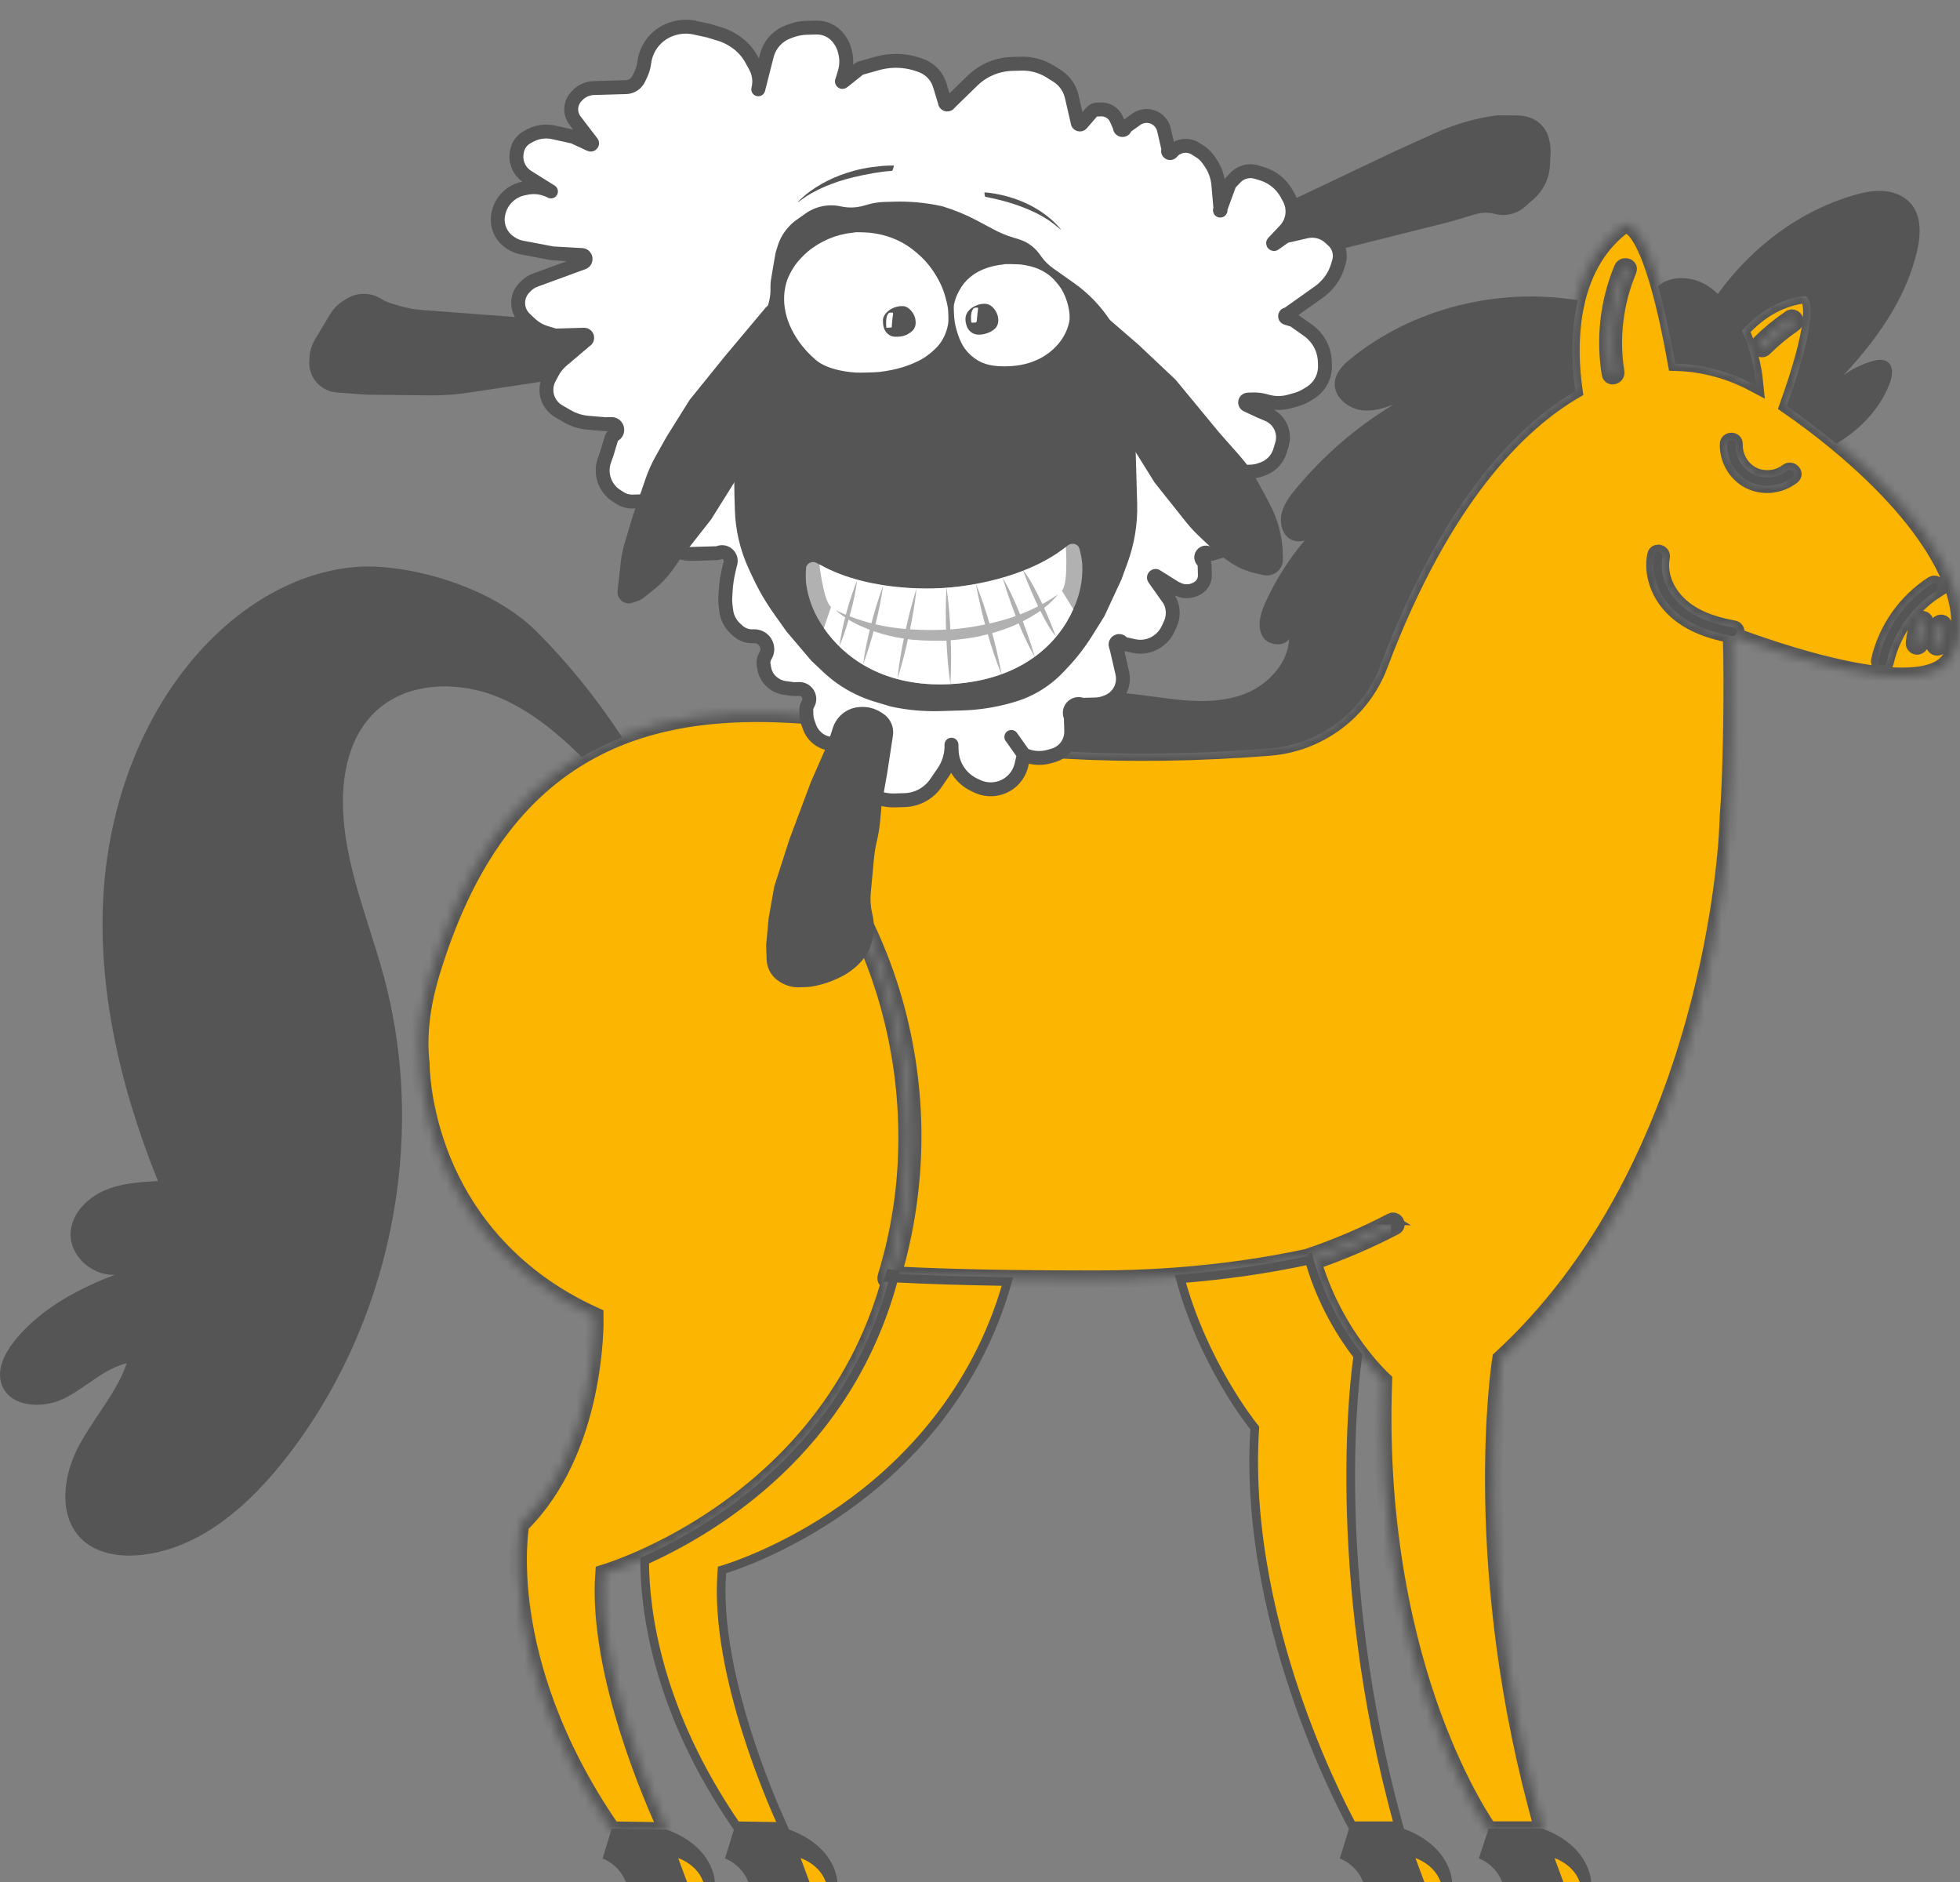
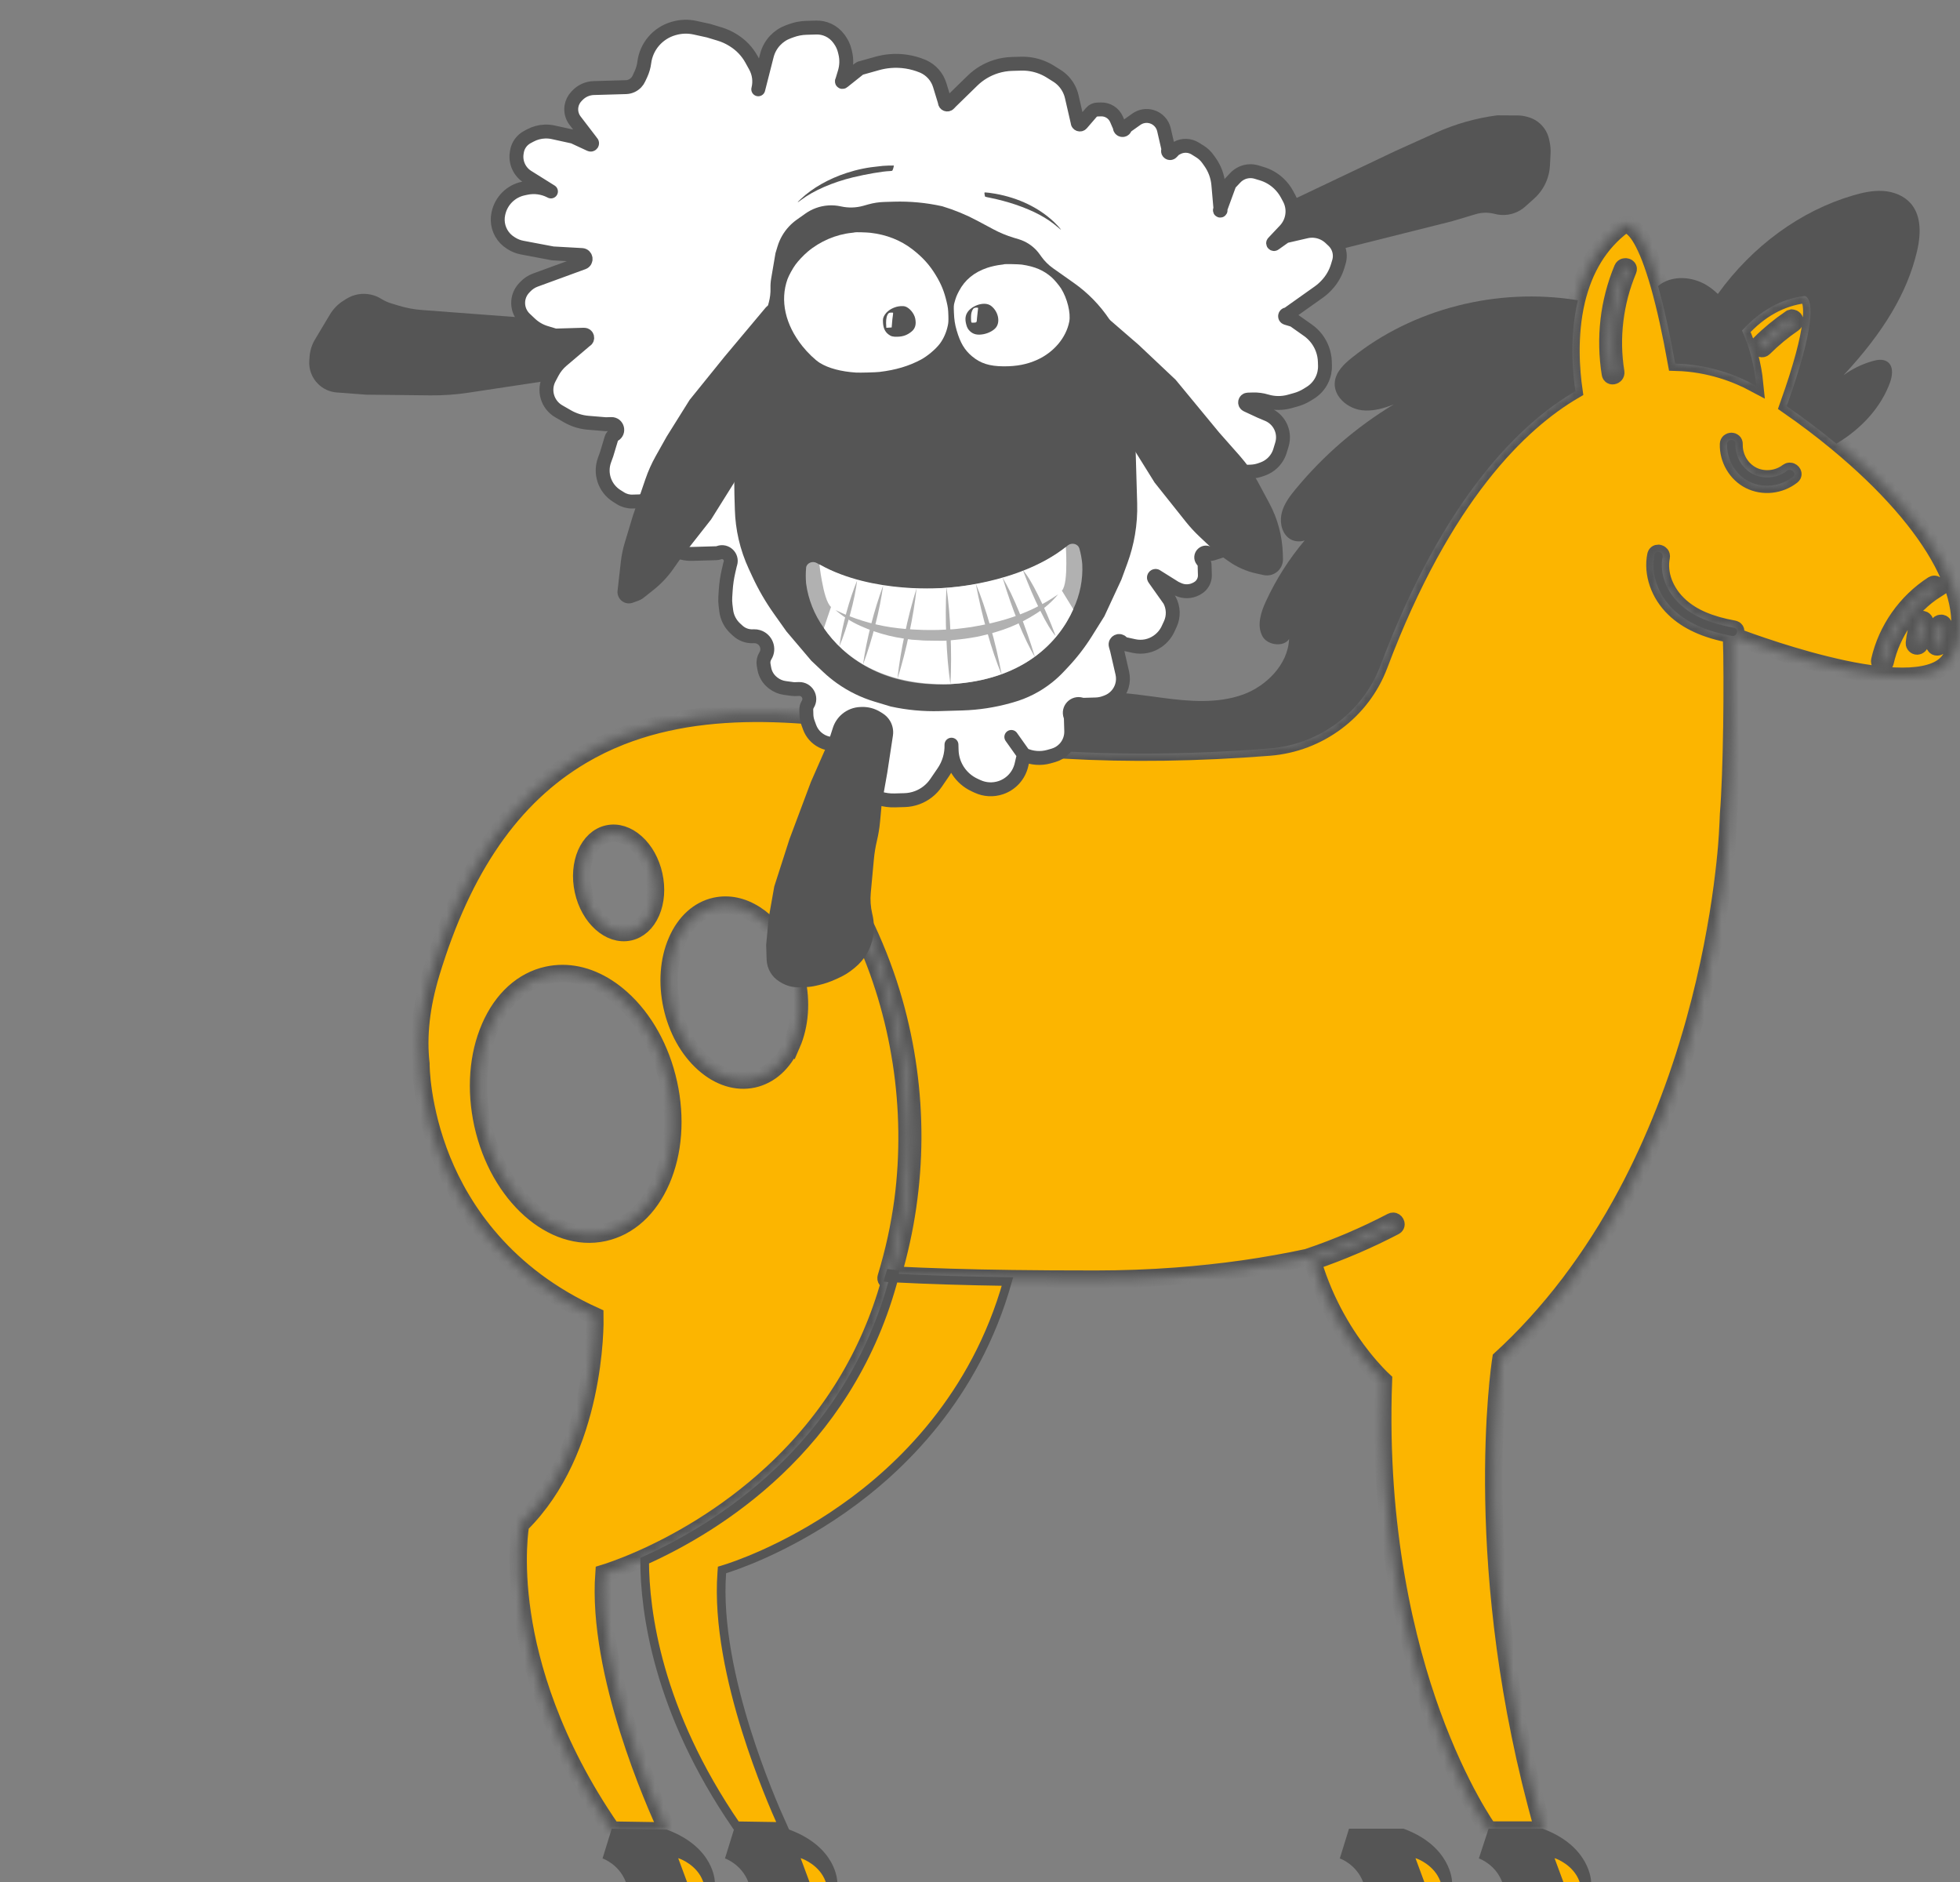
<svg xmlns="http://www.w3.org/2000/svg" width="226" height="217" viewBox="0 0 226 217" fill="none">
  <rect x="0" y="0" width="226" height="217" fill="#808080" stroke="none" />
  <path d="M161.861 210.825L161.84 210.815H155.549L154.51 214.171L154.486 214.246L154.56 214.272C154.578 214.279 156.396 214.939 157.168 216.948L157.188 217H164.42L163.489 214.488C163.972 214.699 165.378 215.429 165.929 216.947L165.949 217H167.432V216.919C167.432 216.878 167.326 212.846 161.862 210.825H161.861Z" fill="#555555" />
  <path d="M91 210.919L84.657 210.813L83.619 214.171L83.596 214.246L83.669 214.272C83.688 214.279 85.505 214.939 86.277 216.948L86.298 217H93.529L92.598 214.488C93.081 214.699 94.487 215.429 95.04 216.947L95.059 217H96.542V216.92C96.542 216.881 96.478 212.944 91.003 210.919H91Z" fill="#555555" />
  <path d="M76.88 210.92L70.607 210.815H70.537L69.499 214.171L69.476 214.246L69.549 214.272C69.567 214.279 71.385 214.939 72.157 216.948L72.178 217H79.409L78.478 214.488C78.961 214.699 80.367 215.429 80.92 216.947L80.939 217H82.422V216.92C82.422 216.881 82.358 212.945 76.883 210.92H76.88Z" fill="#555555" />
  <path d="M183.466 216.919C183.466 216.878 183.36 212.845 177.885 210.82L171.645 210.815L170.521 214.245L170.597 214.271C170.615 214.277 172.433 214.937 173.204 216.947L173.225 216.999H180.456L179.525 214.487C180.008 214.698 181.414 215.428 181.966 216.946L181.985 216.999H183.468V216.917L183.466 216.919Z" fill="#555555" />
  <path d="M163.375 214.268L163.213 214.213L164.246 217H166.12L166.079 216.891C165.385 214.981 163.394 214.275 163.375 214.268Z" fill="#FCB500" />
  <path d="M92.483 214.268L92.321 214.213L93.355 217H95.228L95.188 216.891C94.493 214.981 92.501 214.276 92.482 214.268H92.483Z" fill="#FCB500" />
  <path d="M78.363 214.268L78.201 214.213L79.234 217H81.108L81.068 216.891C80.372 214.981 78.381 214.276 78.362 214.268H78.363Z" fill="#FCB500" />
  <path d="M182.116 216.891C181.421 214.981 179.429 214.276 179.41 214.268L179.248 214.213L180.281 217H182.155L182.115 216.891H182.116Z" fill="#FCB500" />
  <mask id="path-9-inside-1_805_17712" fill="white">
    <path d="M211.802 50.991C210.025 49.524 208.143 48.102 206.207 46.761C209.506 37.519 209.085 34.95 208.54 34.241C208.314 33.946 208.068 33.964 208.051 33.966C205.329 34.3 202.859 35.667 200.708 38.032L200.673 38.07L200.695 38.12C201.555 40.018 202.1 42.059 202.315 44.19C200.328 43.125 197.191 41.872 193.292 41.762C192.675 38.319 192.022 35.367 191.351 32.99C189.861 27.707 188.579 26.251 187.766 25.96C187.375 25.82 187.142 25.975 187.131 25.984C184.461 27.998 182.657 30.918 181.769 34.663C180.802 38.743 181.167 42.878 181.479 45.014C175.297 48.636 166.399 57.068 159.019 76.671C157.025 81.968 152.063 85.678 146.377 86.125C138.078 86.776 130.154 86.89 122.824 86.463C117.52 86.155 112.586 85.559 108.156 84.695C95.635 82.252 82.542 80.585 71.587 84.895C70.011 85.515 68.487 86.259 67.058 87.106C59.041 91.856 53.362 100.063 49.696 112.193C48.559 115.952 48.17 119.465 48.537 122.635V122.703C48.537 122.753 48.529 127.752 50.995 133.798C53.269 139.37 58.168 146.995 68.596 151.709C68.616 152.676 68.746 167.152 60.046 175.733L60.028 175.751L60.022 175.775C60.016 175.814 59.295 179.779 60.231 186.067C61.093 191.866 63.582 200.89 70.536 210.943L70.559 210.976L76.849 211.076H76.976L76.923 210.961C75.558 208.035 68.799 192.878 69.641 181.367C69.952 181.272 71.581 180.761 73.941 179.717C77.824 177.997 83.607 174.876 89.114 169.766C95.705 163.65 100.243 156.243 102.602 147.752L102.632 147.643L102.52 147.65H102.499C102.389 147.65 102.279 147.601 102.217 147.522C102.161 147.449 102.147 147.359 102.176 147.259C103.08 144.3 103.735 141.294 104.124 138.327C105.497 127.83 103.803 116.823 99.35 107.334C99.254 107.131 99.373 106.94 99.533 106.865C99.654 106.808 99.816 106.812 99.902 106.995C101.2 109.764 102.27 112.613 103.08 115.467C106.011 125.779 105.967 136.644 102.953 146.888L102.925 146.986L103.027 146.991C107.196 147.202 111.671 147.338 116.705 147.405C119.566 147.443 122.631 147.461 126.347 147.461C129.422 147.461 132.524 147.347 135.569 147.121C140.836 146.731 145.96 146.004 150.817 144.952L150.849 144.933C154.147 143.822 157.387 142.44 160.477 140.825C160.586 140.768 160.698 140.772 160.797 140.833C160.904 140.902 160.974 141.028 160.969 141.148C160.966 141.216 160.937 141.313 160.811 141.378C157.832 142.935 154.677 144.289 151.436 145.405L151.363 145.431L151.385 145.504C152.85 150.444 155.303 154.189 157.106 156.46C158.358 158.038 159.344 158.971 159.52 159.134C158.885 176.439 162.208 189.597 165.11 197.59C168.256 206.26 171.6 210.894 171.634 210.939L171.658 210.972H177.96L177.931 210.87C169.43 180.925 172.917 157.593 173.063 156.659C178.695 151.497 183.574 145.09 187.564 137.614C190.76 131.626 193.397 124.945 195.401 117.753C198.814 105.51 199.213 95.906 199.217 95.811V95.776C199.258 95.131 199.289 94.493 199.309 93.881C199.701 89.25 199.829 78.477 199.656 73.214L199.866 73.293C203.499 74.669 221.789 81.254 224.937 75.894C228.367 70.057 223.333 60.514 211.798 50.989L211.802 50.991ZM221.318 71.66C221.379 71.504 221.493 71.418 221.635 71.418L221.722 71.429C221.8 71.447 221.876 71.51 221.921 71.596C221.961 71.672 221.971 71.752 221.946 71.817C221.797 72.205 221.675 72.6 221.58 72.993C221.533 73.19 221.493 73.386 221.46 73.574C221.42 73.805 221.406 73.92 221.384 74.145C221.365 74.343 221.242 74.467 221.056 74.476C220.987 74.48 220.886 74.439 220.82 74.367C220.76 74.305 220.73 74.23 220.737 74.16C220.823 73.279 221.019 72.438 221.317 71.66H221.318ZM223.066 74.171L223.504 72.082C223.522 71.994 223.58 71.941 223.627 71.911C223.685 71.874 223.756 71.854 223.827 71.854L223.904 71.864C224.084 71.904 224.159 72.103 224.125 72.265L223.687 74.353C223.668 74.441 223.611 74.494 223.566 74.524C223.487 74.574 223.382 74.594 223.287 74.573C223.109 74.533 223.034 74.334 223.066 74.172V74.171ZM223.195 67.971C220.265 69.862 218.141 72.908 217.365 76.328C217.317 76.537 217.142 76.576 217.007 76.545C216.84 76.508 216.696 76.359 216.744 76.149C217.552 72.588 219.786 69.404 222.874 67.409C222.933 67.372 222.988 67.356 223.039 67.356C223.145 67.356 223.232 67.425 223.282 67.504C223.375 67.648 223.375 67.855 223.194 67.971H223.195ZM187.722 31.128C186.157 34.879 185.667 38.953 186.306 42.909C186.342 43.135 186.172 43.288 185.994 43.316C185.867 43.337 185.718 43.29 185.686 43.096C185.02 38.97 185.506 34.778 187.092 30.975C187.187 30.746 187.435 30.728 187.581 30.789C187.638 30.812 187.814 30.907 187.722 31.128ZM206.734 54.62C206.746 54.704 206.708 54.782 206.627 54.846C205.213 55.946 203.293 56.148 201.736 55.361C200.229 54.597 199.253 52.923 199.306 51.193C199.313 50.978 199.482 50.882 199.642 50.882H199.654C199.807 50.888 199.959 50.983 199.952 51.189C199.906 52.669 200.703 54.072 201.981 54.762C203.272 55.458 204.989 55.312 206.155 54.405C206.295 54.296 206.434 54.328 206.505 54.357C206.627 54.406 206.719 54.513 206.734 54.621V54.62ZM202.924 39.637C204.001 38.566 205.193 37.584 206.469 36.715L206.615 36.673L206.687 36.681C206.779 36.701 206.864 36.761 206.906 36.835C207.006 37.005 206.922 37.188 206.786 37.28C205.578 38.101 204.433 39.049 203.382 40.094C203.276 40.2 203.167 40.199 203.093 40.178C202.973 40.146 202.871 40.044 202.84 39.923C202.82 39.851 202.82 39.742 202.925 39.637H202.924ZM91.296 120.367C90.352 122.541 88.777 123.97 86.862 124.391C84.945 124.813 82.918 124.175 81.149 122.598C79.372 121.014 78.07 118.673 77.483 116.007C76.897 113.342 77.095 110.671 78.044 108.489C78.988 106.315 80.562 104.887 82.477 104.465C82.862 104.381 83.251 104.338 83.644 104.338C85.199 104.338 86.777 104.998 88.191 106.258C89.967 107.842 91.27 110.183 91.856 112.849C92.444 115.514 92.245 118.185 91.297 120.368L91.296 120.367ZM75.082 105.161C74.547 106.393 73.656 107.202 72.574 107.44C70.326 107.933 67.945 105.798 67.257 102.678C66.571 99.559 67.839 96.619 70.084 96.125C71.165 95.887 72.315 96.248 73.316 97.141C74.325 98.04 75.065 99.372 75.399 100.887C75.733 102.402 75.62 103.92 75.082 105.161ZM76.26 136.092C74.852 139.333 72.504 141.465 69.647 142.092C63.74 143.387 57.468 137.791 55.668 129.609C54.794 125.64 55.091 121.665 56.502 118.416C57.909 115.174 60.258 113.043 63.114 112.415C63.689 112.288 64.272 112.226 64.856 112.226C67.174 112.226 69.528 113.21 71.636 115.089C74.281 117.446 76.221 120.931 77.094 124.899C77.968 128.867 77.671 132.843 76.26 136.092ZM199.658 73.2L199.657 73.134L199.594 73.123C196.708 72.584 194.57 71.612 193.059 70.151C191.323 68.475 190.507 66.121 190.931 64.01C190.964 63.842 191.083 63.785 191.199 63.785L191.268 63.791C191.442 63.826 191.595 63.975 191.552 64.193C191.16 66.149 191.99 68.328 193.718 69.882C195.17 71.187 197.139 72.028 199.916 72.53C200.105 72.564 200.137 72.698 200.14 72.775C200.145 72.921 200.049 73.099 199.878 73.143L199.66 73.2H199.658Z" />
  </mask>
  <path d="M211.802 50.991C210.025 49.524 208.143 48.102 206.207 46.761C209.506 37.519 209.085 34.95 208.54 34.241C208.314 33.946 208.068 33.964 208.051 33.966C205.329 34.3 202.859 35.667 200.708 38.032L200.673 38.07L200.695 38.12C201.555 40.018 202.1 42.059 202.315 44.19C200.328 43.125 197.191 41.872 193.292 41.762C192.675 38.319 192.022 35.367 191.351 32.99C189.861 27.707 188.579 26.251 187.766 25.96C187.375 25.82 187.142 25.975 187.131 25.984C184.461 27.998 182.657 30.918 181.769 34.663C180.802 38.743 181.167 42.878 181.479 45.014C175.297 48.636 166.399 57.068 159.019 76.671C157.025 81.968 152.063 85.678 146.377 86.125C138.078 86.776 130.154 86.89 122.824 86.463C117.52 86.155 112.586 85.559 108.156 84.695C95.635 82.252 82.542 80.585 71.587 84.895C70.011 85.515 68.487 86.259 67.058 87.106C59.041 91.856 53.362 100.063 49.696 112.193C48.559 115.952 48.17 119.465 48.537 122.635V122.703C48.537 122.753 48.529 127.752 50.995 133.798C53.269 139.37 58.168 146.995 68.596 151.709C68.616 152.676 68.746 167.152 60.046 175.733L60.028 175.751L60.022 175.775C60.016 175.814 59.295 179.779 60.231 186.067C61.093 191.866 63.582 200.89 70.536 210.943L70.559 210.976L76.849 211.076H76.976L76.923 210.961C75.558 208.035 68.799 192.878 69.641 181.367C69.952 181.272 71.581 180.761 73.941 179.717C77.824 177.997 83.607 174.876 89.114 169.766C95.705 163.65 100.243 156.243 102.602 147.752L102.632 147.643L102.52 147.65H102.499C102.389 147.65 102.279 147.601 102.217 147.522C102.161 147.449 102.147 147.359 102.176 147.259C103.08 144.3 103.735 141.294 104.124 138.327C105.497 127.83 103.803 116.823 99.35 107.334C99.254 107.131 99.373 106.94 99.533 106.865C99.654 106.808 99.816 106.812 99.902 106.995C101.2 109.764 102.27 112.613 103.08 115.467C106.011 125.779 105.967 136.644 102.953 146.888L102.925 146.986L103.027 146.991C107.196 147.202 111.671 147.338 116.705 147.405C119.566 147.443 122.631 147.461 126.347 147.461C129.422 147.461 132.524 147.347 135.569 147.121C140.836 146.731 145.96 146.004 150.817 144.952L150.849 144.933C154.147 143.822 157.387 142.44 160.477 140.825C160.586 140.768 160.698 140.772 160.797 140.833C160.904 140.902 160.974 141.028 160.969 141.148C160.966 141.216 160.937 141.313 160.811 141.378C157.832 142.935 154.677 144.289 151.436 145.405L151.363 145.431L151.385 145.504C152.85 150.444 155.303 154.189 157.106 156.46C158.358 158.038 159.344 158.971 159.52 159.134C158.885 176.439 162.208 189.597 165.11 197.59C168.256 206.26 171.6 210.894 171.634 210.939L171.658 210.972H177.96L177.931 210.87C169.43 180.925 172.917 157.593 173.063 156.659C178.695 151.497 183.574 145.09 187.564 137.614C190.76 131.626 193.397 124.945 195.401 117.753C198.814 105.51 199.213 95.906 199.217 95.811V95.776C199.258 95.131 199.289 94.493 199.309 93.881C199.701 89.25 199.829 78.477 199.656 73.214L199.866 73.293C203.499 74.669 221.789 81.254 224.937 75.894C228.367 70.057 223.333 60.514 211.798 50.989L211.802 50.991ZM221.318 71.66C221.379 71.504 221.493 71.418 221.635 71.418L221.722 71.429C221.8 71.447 221.876 71.51 221.921 71.596C221.961 71.672 221.971 71.752 221.946 71.817C221.797 72.205 221.675 72.6 221.58 72.993C221.533 73.19 221.493 73.386 221.46 73.574C221.42 73.805 221.406 73.92 221.384 74.145C221.365 74.343 221.242 74.467 221.056 74.476C220.987 74.48 220.886 74.439 220.82 74.367C220.76 74.305 220.73 74.23 220.737 74.16C220.823 73.279 221.019 72.438 221.317 71.66H221.318ZM223.066 74.171L223.504 72.082C223.522 71.994 223.58 71.941 223.627 71.911C223.685 71.874 223.756 71.854 223.827 71.854L223.904 71.864C224.084 71.904 224.159 72.103 224.125 72.265L223.687 74.353C223.668 74.441 223.611 74.494 223.566 74.524C223.487 74.574 223.382 74.594 223.287 74.573C223.109 74.533 223.034 74.334 223.066 74.172V74.171ZM223.195 67.971C220.265 69.862 218.141 72.908 217.365 76.328C217.317 76.537 217.142 76.576 217.007 76.545C216.84 76.508 216.696 76.359 216.744 76.149C217.552 72.588 219.786 69.404 222.874 67.409C222.933 67.372 222.988 67.356 223.039 67.356C223.145 67.356 223.232 67.425 223.282 67.504C223.375 67.648 223.375 67.855 223.194 67.971H223.195ZM187.722 31.128C186.157 34.879 185.667 38.953 186.306 42.909C186.342 43.135 186.172 43.288 185.994 43.316C185.867 43.337 185.718 43.29 185.686 43.096C185.02 38.97 185.506 34.778 187.092 30.975C187.187 30.746 187.435 30.728 187.581 30.789C187.638 30.812 187.814 30.907 187.722 31.128ZM206.734 54.62C206.746 54.704 206.708 54.782 206.627 54.846C205.213 55.946 203.293 56.148 201.736 55.361C200.229 54.597 199.253 52.923 199.306 51.193C199.313 50.978 199.482 50.882 199.642 50.882H199.654C199.807 50.888 199.959 50.983 199.952 51.189C199.906 52.669 200.703 54.072 201.981 54.762C203.272 55.458 204.989 55.312 206.155 54.405C206.295 54.296 206.434 54.328 206.505 54.357C206.627 54.406 206.719 54.513 206.734 54.621V54.62ZM202.924 39.637C204.001 38.566 205.193 37.584 206.469 36.715L206.615 36.673L206.687 36.681C206.779 36.701 206.864 36.761 206.906 36.835C207.006 37.005 206.922 37.188 206.786 37.28C205.578 38.101 204.433 39.049 203.382 40.094C203.276 40.2 203.167 40.199 203.093 40.178C202.973 40.146 202.871 40.044 202.84 39.923C202.82 39.851 202.82 39.742 202.925 39.637H202.924ZM91.296 120.367C90.352 122.541 88.777 123.97 86.862 124.391C84.945 124.813 82.918 124.175 81.149 122.598C79.372 121.014 78.07 118.673 77.483 116.007C76.897 113.342 77.095 110.671 78.044 108.489C78.988 106.315 80.562 104.887 82.477 104.465C82.862 104.381 83.251 104.338 83.644 104.338C85.199 104.338 86.777 104.998 88.191 106.258C89.967 107.842 91.27 110.183 91.856 112.849C92.444 115.514 92.245 118.185 91.297 120.368L91.296 120.367ZM75.082 105.161C74.547 106.393 73.656 107.202 72.574 107.44C70.326 107.933 67.945 105.798 67.257 102.678C66.571 99.559 67.839 96.619 70.084 96.125C71.165 95.887 72.315 96.248 73.316 97.141C74.325 98.04 75.065 99.372 75.399 100.887C75.733 102.402 75.62 103.92 75.082 105.161ZM76.26 136.092C74.852 139.333 72.504 141.465 69.647 142.092C63.74 143.387 57.468 137.791 55.668 129.609C54.794 125.64 55.091 121.665 56.502 118.416C57.909 115.174 60.258 113.043 63.114 112.415C63.689 112.288 64.272 112.226 64.856 112.226C67.174 112.226 69.528 113.21 71.636 115.089C74.281 117.446 76.221 120.931 77.094 124.899C77.968 128.867 77.671 132.843 76.26 136.092ZM199.658 73.2L199.657 73.134L199.594 73.123C196.708 72.584 194.57 71.612 193.059 70.151C191.323 68.475 190.507 66.121 190.931 64.01C190.964 63.842 191.083 63.785 191.199 63.785L191.268 63.791C191.442 63.826 191.595 63.975 191.552 64.193C191.16 66.149 191.99 68.328 193.718 69.882C195.17 71.187 197.139 72.028 199.916 72.53C200.105 72.564 200.137 72.698 200.14 72.775C200.145 72.921 200.049 73.099 199.878 73.143L199.66 73.2H199.658Z" fill="#FCB500" stroke="#555555" stroke-width="2" mask="url(#path-9-inside-1_805_17712)" />
-   <path d="M61.928 72.857C57.227 68.139 49.355 65.682 43.64 65.339C37.35 64.964 30.547 67.79 24.964 73.098C17.34 80.346 12.583 91.386 11.913 103.387C11.355 113.382 13.474 124.406 18.212 136.154C16.158 136.264 14.041 136.388 12.103 137.214C10.376 137.949 8.432 139.56 8.157 141.877C7.983 143.332 8.7 144.874 10.031 145.902C11.008 146.656 12.16 147.026 13.261 146.951C9.561 148.363 4.772 150.651 1.616 154.654C0.614 155.926 -0.447 157.821 0.198 159.621C0.522 160.523 1.208 161.203 2.183 161.588C3.707 162.189 5.852 162.015 7.525 161.156C8.442 160.685 9.313 160.083 10.156 159.5C11.545 158.54 12.981 157.549 14.625 157.156C13.889 159.27 12.612 161.172 11.377 163.014C10.543 164.256 9.681 165.541 8.987 166.887C7.206 170.334 6.696 174.976 9.572 177.578C10.837 178.724 12.7 179.331 14.895 179.331C15.264 179.331 15.643 179.314 16.029 179.279C21.771 178.763 27.365 175.131 32.658 168.484C44.939 153.063 49.388 131.659 44.272 112.624C43.771 110.761 43.173 108.877 42.595 107.055C41.018 102.084 39.388 96.944 39.554 91.694C39.641 88.93 40.313 85.058 43.012 82.307C46.873 78.374 53.122 78.526 57.599 80.423C61.43 82.046 64.524 84.776 67.045 87.234L67.089 87.276L67.142 87.245C68.565 86.403 70.081 85.663 71.649 85.046L71.741 85.009L71.687 84.927C68.788 80.506 65.506 76.446 61.93 72.857H61.928Z" fill="#555555" />
  <path d="M217.634 41.709C217.122 41.348 216.425 41.485 215.945 41.62C214.733 41.959 213.587 42.517 212.571 43.255C217.224 38.263 219.925 33.707 221.036 28.999C221.625 26.498 221.37 24.614 220.274 23.4C219.549 22.595 218.393 22.089 217.105 22.013C215.864 21.943 214.662 22.235 213.647 22.533C207.6 24.315 202.074 28.346 198.079 33.886C197.641 33.465 197.205 33.127 196.746 32.854C195.055 31.851 192.968 31.791 191.555 32.703C191.448 32.77 191.34 32.853 191.22 32.954L191.182 32.987L191.196 33.037C191.868 35.418 192.523 38.386 193.144 41.858L193.156 41.923H193.222C197.209 42.023 200.398 43.329 202.371 44.406L202.504 44.478L202.49 44.327C202.287 42.144 201.74 40.05 200.865 38.103C202.979 35.793 205.403 34.455 208.068 34.127C208.077 34.13 208.246 34.118 208.42 34.351C208.938 35.046 209.317 37.583 206.034 46.766L206.013 46.824L206.063 46.859C208.013 48.206 209.91 49.639 211.698 51.115L211.742 51.151L211.791 51.122C214.756 49.345 216.939 46.845 217.935 44.081C218.081 43.677 218.49 42.312 217.633 41.708L217.634 41.709Z" fill="#555555" />
  <path d="M155.864 41.251C154.976 41.965 154.05 42.849 153.915 44.001C153.838 44.659 154.039 45.316 154.499 45.897C155.092 46.646 156.063 47.181 157.034 47.295C158.299 47.444 159.564 47.072 160.696 46.628C156.404 49.223 152.61 52.497 149.407 56.371C148.753 57.162 148.091 58.021 147.812 59.054C147.557 59.996 147.686 61.271 148.551 61.994C149.048 62.409 149.811 62.521 150.435 62.303C148.622 64.451 147.117 66.819 145.956 69.348C145.453 70.444 144.864 72.05 145.562 73.336C145.98 74.107 146.979 74.382 147.706 74.244C148.134 74.164 148.457 73.959 148.639 73.66C148.52 76.632 145.969 79.097 143.38 80.049C140.372 81.153 137.045 80.843 134.165 80.465C133.817 80.419 133.467 80.372 133.118 80.324C130.392 79.952 127.572 79.568 124.833 80.034C123.336 80.289 122.232 80.77 121.456 81.505C120.459 82.45 120.094 83.864 120.568 84.946C120.836 85.557 121.438 86.038 122.141 86.201C122.44 86.271 122.735 86.276 123.009 86.219C122.922 86.305 122.838 86.395 122.759 86.492L122.658 86.615L122.817 86.624C125.717 86.793 128.709 86.877 131.782 86.877C136.483 86.877 141.369 86.68 146.391 86.285C152.139 85.835 157.156 82.082 159.172 76.728C166.553 57.12 175.448 48.72 181.61 45.127L181.656 45.099L181.648 45.045C181.336 42.938 180.958 38.792 181.928 34.701L181.948 34.617L181.862 34.602C172.619 33.114 162.899 35.6 155.865 41.252L155.864 41.251Z" fill="#555555" />
-   <path d="M160.89 140.701C161.046 140.8 161.145 140.983 161.138 141.158C161.131 141.316 161.043 141.447 160.892 141.525L160.89 140.701ZM160.89 140.701C160.744 140.608 160.568 140.603 160.41 140.686L160.89 140.701ZM156.535 156.586C156.389 157.56 153.061 180.859 161.271 210.475H155.914C155.904 210.456 155.892 210.435 155.88 210.413C155.784 210.236 155.645 209.975 155.469 209.637C155.118 208.962 154.62 207.976 154.029 206.726C152.848 204.226 151.296 200.671 149.8 196.426C147.037 188.589 143.918 176.761 144.673 164.817L144.685 164.624L144.564 164.473C144.201 164.02 138.734 157.098 136.104 147.423C141.21 147.024 146.177 146.308 150.879 145.292L150.967 145.273L150.968 145.272L151.089 145.679C152.499 150.394 154.796 154.02 156.574 156.327L156.535 156.586Z" fill="#FCB500" stroke="#555555" />
  <path d="M102.663 146.84L103.14 146.908L103.119 147.334C107.123 147.535 111.399 147.668 116.167 147.737C112.445 160.987 103.87 169.268 97.274 173.903L97.557 174.306L97.274 173.903C90.382 178.746 84.195 180.7 83.58 180.887L83.252 180.987L83.227 181.329C82.799 187.175 84.301 193.914 86.061 199.526C87.628 204.521 89.412 208.665 90.274 210.562L84.907 210.477C75.771 197.183 74.344 185.717 74.332 179.916C82.82 176.107 97.585 166.951 102.907 147.941L103.062 147.389L102.521 147.315C102.569 147.157 102.617 146.999 102.663 146.84Z" fill="#FCB500" stroke="#555555" />
-   <path d="M223.283 68.107C223.551 67.935 223.553 67.623 223.42 67.417C223.3 67.231 223.051 67.107 222.788 67.275C219.664 69.291 217.405 72.514 216.588 76.114C216.548 76.289 216.598 76.457 216.725 76.574C216.823 76.665 216.959 76.716 217.091 76.716L217.231 76.695C217.381 76.649 217.486 76.531 217.524 76.364C218.29 72.984 220.389 69.974 223.283 68.107Z" fill="#555555" />
  <path d="M206.056 54.275C204.938 55.144 203.294 55.285 202.058 54.618C200.833 53.957 200.07 52.612 200.114 51.192C200.123 50.877 199.885 50.726 199.658 50.719H199.642C199.4 50.719 199.155 50.877 199.146 51.186C199.09 52.977 200.103 54.713 201.664 55.503C202.318 55.834 203.034 55.996 203.751 55.996C204.802 55.996 205.856 55.648 206.728 54.971C206.957 54.793 206.93 54.546 206.802 54.38C206.638 54.17 206.316 54.075 206.058 54.274L206.056 54.275Z" fill="#555555" />
  <path d="M199.942 72.371C197.196 71.874 195.251 71.046 193.825 69.762C192.138 68.245 191.327 66.123 191.708 64.224C191.771 63.905 191.545 63.681 191.299 63.632C191.088 63.59 190.831 63.68 190.77 63.978C190.337 66.141 191.169 68.552 192.945 70.267C194.481 71.75 196.646 72.736 199.563 73.281L199.622 73.292L199.699 73.308L199.789 73.315L199.918 73.299C200.177 73.231 200.307 72.975 200.3 72.768C200.292 72.561 200.155 72.408 199.942 72.37V72.371Z" fill="#555555" />
  <path d="M54.016 45.27L65.435 43.545C66.359 43.405 67.172 42.86 67.651 42.059C68.076 41.347 68.202 40.496 68 39.692L67.838 39.048L67.738 38.65C67.512 37.754 66.738 37.102 65.816 37.032L55.009 36.217L48.631 35.736C47.739 35.669 46.857 35.504 46.001 35.245L45.128 34.98C44.749 34.865 44.385 34.704 44.044 34.501L43.897 34.413C43.547 34.203 43.165 34.052 42.766 33.964C41.783 33.747 40.753 33.929 39.904 34.471L39.567 34.686C38.944 35.084 38.422 35.621 38.043 36.256L37.198 37.668L36.316 39.144C35.961 39.736 35.75 40.404 35.698 41.092L35.663 41.555C35.587 42.556 35.953 43.541 36.664 44.25C37.246 44.83 38.016 45.183 38.835 45.244L42.197 45.498L49.592 45.579C51.072 45.595 52.552 45.492 54.016 45.27Z" fill="#555555" />
  <path d="M151.088 22.071L147.857 23.607C146.86 24.081 146.255 25.118 146.334 26.219C146.35 26.457 146.399 26.691 146.478 26.916L146.865 28.02C147.072 28.612 147.471 29.118 147.998 29.457C148.653 29.88 149.454 30.012 150.211 29.822L167.358 25.525L170.163 24.689C170.859 24.482 171.599 24.467 172.302 24.648L172.379 24.667C173.359 24.919 174.399 24.77 175.27 24.254C175.486 24.126 175.689 23.977 175.876 23.809L176.906 22.884C177.269 22.558 177.586 22.186 177.85 21.776C178.367 20.975 178.666 20.052 178.717 19.1L178.79 17.727C178.815 17.263 178.778 16.797 178.68 16.343L178.617 16.053C178.54 15.696 178.406 15.354 178.22 15.04C177.761 14.264 177.012 13.703 176.14 13.479L175.951 13.431C175.645 13.353 175.331 13.312 175.015 13.31L172.636 13.296C170.184 13.616 167.793 14.295 165.539 15.312L164.897 15.602L160.856 17.426L155.972 19.748L151.088 22.071Z" fill="#555555" />
  <path d="M77.623 3.298L77.694 3.278C78.489 3.045 79.33 3.016 80.139 3.193L81.695 3.535L82.977 3.921C83.517 4.084 84.033 4.318 84.511 4.617L84.6 4.673C85.457 5.209 86.164 5.955 86.652 6.841L87.092 7.638C87.539 8.449 87.66 9.399 87.432 10.295L88.423 6.403C88.589 5.752 88.918 5.154 89.379 4.665C89.801 4.218 90.32 3.876 90.897 3.665L91.239 3.54C91.793 3.337 92.377 3.225 92.968 3.208L94.108 3.175C94.593 3.161 95.074 3.26 95.514 3.464C95.996 3.688 96.413 4.031 96.726 4.461L96.808 4.575C97.09 4.963 97.293 5.402 97.406 5.868L97.459 6.088C97.639 6.833 97.617 7.613 97.396 8.347L97.106 9.307C97.103 9.317 97.098 9.326 97.091 9.334C97.032 9.396 97.117 9.488 97.183 9.435L99.1 7.909C99.125 7.888 99.154 7.873 99.185 7.865L101.151 7.312C101.64 7.175 102.141 7.084 102.648 7.042C103.91 6.937 105.179 7.134 106.35 7.616L106.471 7.666C107.379 8.08 108.066 8.864 108.358 9.818L108.938 11.715C108.945 11.738 108.949 11.762 108.949 11.787C108.956 12.028 109.252 12.141 109.418 11.965L109.64 11.73L112.131 9.3C112.898 8.551 113.833 7.994 114.857 7.675C115.449 7.49 116.064 7.388 116.683 7.37L117.714 7.34C118.514 7.316 119.311 7.451 120.059 7.737C120.428 7.877 120.783 8.054 121.118 8.263L121.858 8.727C122.43 9.084 122.898 9.585 123.217 10.179C123.38 10.483 123.502 10.807 123.579 11.142L124.249 14.052C124.253 14.069 124.256 14.086 124.256 14.103C124.263 14.339 124.557 14.444 124.711 14.265L125.847 12.949C126.018 12.751 126.265 12.634 126.527 12.626L126.949 12.614C127.722 12.591 128.431 13.042 128.739 13.751L129.096 14.574C129.112 14.61 129.121 14.649 129.122 14.689C129.132 15.019 129.579 15.111 129.718 14.812L129.774 14.692C129.799 14.637 129.838 14.591 129.887 14.556L131.032 13.744C131.547 13.378 132.202 13.271 132.807 13.454C133.511 13.666 134.047 14.238 134.212 14.954L134.719 17.157C134.731 17.209 134.725 17.263 134.703 17.311C134.589 17.556 134.907 17.771 135.092 17.575L135.395 17.253C135.418 17.229 135.445 17.209 135.474 17.193L135.728 17.057C136.387 16.703 137.185 16.73 137.82 17.126L138.368 17.469C138.726 17.694 139.036 17.986 139.28 18.331L139.524 18.674C140.068 19.441 140.398 20.339 140.481 21.276L140.725 24.062L141.758 21.246C141.772 21.209 141.793 21.174 141.82 21.145L142.44 20.488C142.878 20.025 143.481 19.755 144.118 19.736C144.376 19.729 144.633 19.763 144.881 19.837L145.493 20.022C146.223 20.242 146.893 20.629 147.448 21.153C147.832 21.516 148.156 21.938 148.406 22.404L148.654 22.866C148.725 22.998 148.786 23.136 148.838 23.277C149.252 24.407 148.991 25.674 148.165 26.55L146.825 27.97C146.744 28.055 146.856 28.183 146.951 28.116L148.15 27.266C148.175 27.247 148.205 27.234 148.235 27.227L150.605 26.681C151.269 26.528 151.965 26.601 152.583 26.888C152.881 27.027 153.156 27.213 153.395 27.439L153.734 27.759C154.198 28.196 154.468 28.799 154.487 29.436C154.494 29.694 154.46 29.952 154.386 30.199L154.241 30.68C153.994 31.497 153.561 32.245 152.976 32.866L152.919 32.926C152.655 33.206 152.364 33.459 152.05 33.681L148.502 36.198C148.468 36.222 148.427 36.236 148.385 36.237C148.142 36.244 148.096 36.587 148.329 36.657L149.108 36.891C149.143 36.902 149.177 36.919 149.208 36.94L150.813 38.073C151.58 38.614 152.163 39.376 152.485 40.257C152.656 40.723 152.75 41.213 152.764 41.708L152.777 42.142C152.794 42.729 152.666 43.312 152.404 43.838C152.108 44.432 151.653 44.931 151.089 45.281L150.725 45.507C150.32 45.758 149.882 45.951 149.423 46.08L148.72 46.277C147.836 46.526 146.899 46.517 146.02 46.252C145.523 46.102 145.005 46.033 144.486 46.048L143.885 46.066C143.541 46.076 143.444 46.544 143.757 46.689L145.31 47.41L146.198 47.786C146.793 48.038 147.284 48.485 147.592 49.053C147.955 49.722 148.035 50.508 147.816 51.236L147.592 51.977C147.548 52.122 147.495 52.263 147.431 52.4C147.075 53.168 146.428 53.762 145.633 54.053L145.397 54.139C145.014 54.28 144.61 54.357 144.202 54.369L142.936 54.406L140.852 54.466C140.729 54.47 140.609 54.502 140.501 54.56C139.966 54.847 139.941 55.604 140.456 55.926L141.303 56.456C141.379 56.504 141.451 56.559 141.516 56.621L141.725 56.818C142.447 57.499 142.908 58.411 143.03 59.397L143.044 59.516C143.079 59.8 143.087 60.086 143.069 60.372L143.006 61.351C142.978 61.786 142.799 62.199 142.499 62.516C142.361 62.662 142.2 62.785 142.023 62.881L141.139 63.355C140.997 63.431 140.849 63.494 140.696 63.543L139.79 63.833C139.64 63.881 139.476 63.862 139.341 63.781C138.819 63.465 138.251 64.112 138.631 64.588L138.768 64.761C138.847 64.86 138.892 64.982 138.896 65.109L138.93 66.287C138.943 66.737 138.776 67.174 138.467 67.502C138.342 67.635 138.196 67.746 138.035 67.832L137.944 67.882C137.295 68.23 136.521 68.252 135.854 67.942L135.509 67.782L133.409 66.468C133.398 66.462 133.388 66.454 133.379 66.445C133.21 66.286 132.957 66.507 133.091 66.696L134.857 69.187C135.318 70.046 135.348 71.071 134.938 71.955L134.68 72.51C134.422 73.067 134.022 73.546 133.522 73.901L133.492 73.922C132.701 74.484 131.709 74.685 130.761 74.477L129.614 74.226C129.515 74.204 129.429 74.147 129.37 74.064C129.107 73.693 128.526 73.971 128.649 74.408L128.789 74.904L129.411 77.605C129.522 78.09 129.506 78.596 129.362 79.072C129.102 79.934 128.452 80.623 127.606 80.933L127.397 81.009C127.063 81.131 126.712 81.199 126.357 81.209L124.981 81.249C124.872 81.252 124.763 81.238 124.659 81.206C123.86 80.966 123.129 81.74 123.416 82.524C123.453 82.626 123.474 82.734 123.477 82.842L123.519 84.273C123.54 85.025 123.263 85.754 122.747 86.3C122.395 86.674 121.947 86.944 121.453 87.083L120.951 87.225C119.989 87.495 118.962 87.412 118.056 86.991L117.779 88.181C117.493 89.409 116.592 90.401 115.397 90.802C114.515 91.099 113.553 91.046 112.708 90.654L112.371 90.497C110.802 89.769 109.779 88.216 109.729 86.487L109.71 85.848C109.743 86.972 109.418 88.078 108.783 89.007L107.923 90.265C107.389 91.046 106.625 91.64 105.737 91.964C105.279 92.132 104.797 92.225 104.31 92.239L103.661 92.257L103.169 92.272C102.578 92.289 101.989 92.211 101.423 92.04L100.736 91.833C100.371 91.723 100.036 91.529 99.759 91.267C99.567 91.086 99.405 90.875 99.28 90.642L99.17 90.438C98.885 89.906 98.727 89.315 98.71 88.712L98.638 86.226C98.637 86.188 98.644 86.151 98.66 86.117L98.898 85.603C98.97 85.449 98.77 85.313 98.653 85.437C98.629 85.463 98.597 85.479 98.562 85.483L96.467 85.742C95.888 85.814 95.301 85.711 94.781 85.447C94.119 85.112 93.609 84.537 93.354 83.84L93.165 83.322C93.055 83.022 92.994 82.705 92.985 82.385L92.969 81.832C92.962 81.605 93.023 81.382 93.143 81.189C93.63 80.411 93.053 79.403 92.135 79.43L91.631 79.445C91.553 79.447 91.475 79.443 91.398 79.432L90.503 79.31C90.008 79.243 89.541 79.045 89.148 78.737L89.096 78.695C88.587 78.296 88.243 77.722 88.13 77.084L88.052 76.646C87.988 76.287 88.06 75.916 88.254 75.607C88.769 74.783 88.344 73.69 87.414 73.409C87.261 73.363 87.099 73.341 86.939 73.346L86.786 73.351C86.152 73.369 85.535 73.139 85.068 72.709L84.794 72.457C84.21 71.919 83.835 71.191 83.738 70.403L83.659 69.764C83.62 69.446 83.61 69.126 83.631 68.807L83.682 68.02C83.729 67.294 83.835 66.572 83.999 65.863L84.172 65.114L84.219 64.957C84.46 64.158 83.685 63.427 82.902 63.713C82.799 63.751 82.692 63.771 82.583 63.775L80.671 63.83L79.764 63.856C79.002 63.878 78.249 63.674 77.602 63.269C76.874 62.813 76.318 62.128 76.022 61.321L75.967 61.17C75.807 60.733 75.719 60.272 75.705 59.807L75.666 58.433L75.648 57.812C75.629 57.169 74.787 56.941 74.446 57.486C74.331 57.67 74.131 57.785 73.913 57.791L72.935 57.82C72.446 57.834 71.963 57.703 71.549 57.443L71.122 57.176C70.441 56.75 69.928 56.101 69.672 55.339C69.423 54.595 69.432 53.789 69.699 53.051L69.948 52.365L70.5 50.532C70.551 50.363 70.667 50.221 70.823 50.138C71.442 49.805 71.191 48.865 70.489 48.885L69.848 48.904L67.815 48.736C66.976 48.667 66.163 48.413 65.433 47.993L64.433 47.417C63.793 47.048 63.32 46.444 63.116 45.734C62.911 45.025 62.99 44.263 63.335 43.61L63.685 42.947C63.966 42.416 64.345 41.944 64.803 41.555L67.462 39.299C67.481 39.282 67.502 39.268 67.524 39.256C67.855 39.078 67.721 38.575 67.345 38.586L64.189 38.677C64.07 38.681 63.952 38.665 63.839 38.631L62.934 38.358C62.263 38.156 61.648 37.8 61.138 37.319L60.532 36.747C60.049 36.291 59.766 35.661 59.747 34.996C59.727 34.331 59.973 33.686 60.429 33.203L60.573 33.051C60.894 32.711 61.289 32.45 61.728 32.289L67.23 30.277C67.691 30.108 67.59 29.429 67.1 29.401L63.735 29.211L60.195 28.542C59.773 28.462 59.37 28.304 59.005 28.076L58.871 27.992C57.977 27.433 57.421 26.463 57.391 25.409C57.383 25.151 57.407 24.893 57.463 24.641L57.478 24.574C57.791 23.148 58.909 22.037 60.337 21.735L60.661 21.666C61.606 21.466 62.592 21.595 63.454 22.034L63.529 22.071L60.832 20.384C59.9 19.802 59.408 18.719 59.581 17.634L59.605 17.483C59.692 16.939 59.97 16.443 60.39 16.085C60.516 15.977 60.653 15.883 60.799 15.804L61.142 15.621C61.669 15.338 62.255 15.181 62.853 15.164C63.169 15.155 63.484 15.184 63.792 15.252L66.064 15.75C66.099 15.758 66.133 15.77 66.166 15.785L68.048 16.659C68.21 16.734 68.352 16.525 68.222 16.403C68.216 16.397 68.21 16.391 68.205 16.384L66.309 13.908C65.951 13.441 65.8 12.847 65.892 12.265C65.96 11.838 66.155 11.441 66.452 11.126L66.571 11.001C67.063 10.478 67.743 10.173 68.461 10.152L69.417 10.125L70.801 10.085L72.174 10.045C72.624 10.032 73.051 9.84 73.36 9.513C73.486 9.38 73.589 9.228 73.665 9.062L73.898 8.562C74.099 8.128 74.232 7.667 74.291 7.193C74.404 6.299 74.782 5.449 75.367 4.763C75.959 4.069 76.748 3.555 77.623 3.298Z" fill="white" />
  <path d="M118.056 86.991V86.991C118.962 87.412 119.989 87.495 120.951 87.225L121.453 87.083C121.947 86.944 122.395 86.674 122.747 86.3V86.3C123.263 85.754 123.54 85.025 123.519 84.273L123.477 82.842C123.474 82.734 123.453 82.626 123.416 82.524V82.524C123.129 81.74 123.86 80.966 124.659 81.206V81.206C124.763 81.238 124.872 81.252 124.981 81.249L126.357 81.209C126.712 81.199 127.063 81.131 127.397 81.009L127.606 80.933C128.452 80.623 129.102 79.934 129.362 79.072V79.072C129.506 78.596 129.522 78.09 129.411 77.605L128.789 74.904L128.649 74.408C128.526 73.971 129.107 73.693 129.37 74.064V74.064C129.429 74.147 129.515 74.204 129.614 74.226L130.761 74.477C131.709 74.685 132.701 74.484 133.492 73.922L133.522 73.901C134.022 73.546 134.422 73.067 134.68 72.51L134.938 71.955V71.955C135.348 71.071 135.318 70.046 134.857 69.187V69.187L133.091 66.696C132.957 66.507 133.21 66.286 133.379 66.445V66.445C133.388 66.454 133.398 66.462 133.409 66.468L135.509 67.782L135.854 67.942C136.521 68.252 137.295 68.23 137.944 67.882L138.035 67.832C138.196 67.746 138.342 67.635 138.467 67.502V67.502C138.776 67.174 138.943 66.737 138.93 66.287L138.896 65.109C138.892 64.982 138.847 64.86 138.768 64.761L138.631 64.588C138.251 64.112 138.819 63.465 139.341 63.781V63.781C139.476 63.862 139.64 63.881 139.79 63.833L140.696 63.543C140.849 63.494 140.997 63.431 141.139 63.355L142.023 62.881C142.2 62.785 142.361 62.662 142.499 62.516V62.516C142.799 62.199 142.978 61.786 143.006 61.351L143.069 60.372C143.087 60.086 143.079 59.8 143.044 59.516L143.03 59.397C142.908 58.411 142.447 57.499 141.725 56.818L141.516 56.621C141.451 56.559 141.379 56.504 141.303 56.456L140.456 55.926C139.941 55.604 139.966 54.847 140.501 54.56V54.56C140.609 54.502 140.729 54.47 140.852 54.466L142.936 54.406L144.202 54.369C144.61 54.357 145.014 54.28 145.397 54.139L145.633 54.053C146.428 53.762 147.075 53.168 147.431 52.4V52.4C147.495 52.263 147.548 52.122 147.592 51.977L147.816 51.236C148.035 50.508 147.955 49.722 147.592 49.053V49.053C147.284 48.485 146.793 48.038 146.198 47.786L145.31 47.41L143.757 46.689C143.444 46.544 143.541 46.076 143.885 46.066V46.066L144.486 46.048C145.005 46.033 145.523 46.102 146.02 46.252V46.252C146.899 46.517 147.836 46.526 148.72 46.277L149.423 46.08C149.882 45.951 150.32 45.758 150.725 45.507L151.089 45.281C151.653 44.931 152.108 44.432 152.404 43.838V43.838C152.666 43.312 152.794 42.729 152.777 42.142L152.764 41.708C152.75 41.213 152.656 40.723 152.485 40.257V40.257C152.163 39.376 151.58 38.614 150.813 38.073L149.208 36.94C149.177 36.919 149.144 36.902 149.108 36.891L148.329 36.657C148.096 36.587 148.142 36.244 148.385 36.237V36.237C148.427 36.236 148.468 36.222 148.502 36.198L152.05 33.681C152.364 33.459 152.655 33.206 152.919 32.926L152.976 32.866C153.561 32.245 153.994 31.497 154.241 30.68L154.386 30.199C154.46 29.952 154.494 29.694 154.487 29.436V29.436C154.468 28.799 154.198 28.196 153.734 27.759L153.395 27.439C153.156 27.213 152.881 27.027 152.583 26.888V26.888C151.965 26.601 151.269 26.528 150.605 26.681L148.235 27.227C148.205 27.234 148.175 27.247 148.15 27.266L146.951 28.116C146.856 28.183 146.744 28.055 146.825 27.97V27.97L148.165 26.55C148.991 25.674 149.252 24.407 148.838 23.277V23.277C148.786 23.136 148.725 22.998 148.654 22.866L148.406 22.404C148.156 21.938 147.832 21.516 147.448 21.153V21.153C146.893 20.629 146.223 20.242 145.493 20.022L144.881 19.837C144.633 19.763 144.376 19.729 144.118 19.736V19.736C143.481 19.755 142.878 20.025 142.44 20.488L141.82 21.145C141.793 21.174 141.772 21.209 141.758 21.246L140.665 24.228C140.648 24.273 140.712 24.303 140.736 24.261V24.261C140.74 24.254 140.742 24.246 140.741 24.238L140.481 21.276C140.398 20.339 140.068 19.441 139.524 18.674L139.28 18.331C139.036 17.986 138.726 17.694 138.368 17.469L137.82 17.126C137.185 16.73 136.387 16.703 135.728 17.057L135.474 17.193C135.445 17.209 135.418 17.229 135.395 17.253L135.092 17.575C134.907 17.771 134.589 17.556 134.703 17.311V17.311C134.725 17.263 134.731 17.209 134.719 17.157L134.212 14.954C134.047 14.238 133.511 13.666 132.807 13.454V13.454C132.202 13.271 131.547 13.378 131.032 13.744L129.887 14.556C129.838 14.591 129.799 14.637 129.774 14.692L129.718 14.812C129.579 15.111 129.132 15.019 129.122 14.689V14.689C129.121 14.649 129.112 14.61 129.096 14.574L128.739 13.751C128.431 13.042 127.722 12.591 126.949 12.614L126.527 12.626C126.265 12.634 126.018 12.751 125.847 12.949L124.711 14.265C124.557 14.444 124.263 14.339 124.256 14.103V14.103C124.256 14.086 124.253 14.069 124.249 14.052L123.579 11.142C123.502 10.807 123.38 10.483 123.217 10.179V10.179C122.898 9.585 122.43 9.084 121.858 8.727L121.118 8.263C120.783 8.054 120.428 7.877 120.059 7.737V7.737C119.311 7.451 118.514 7.316 117.714 7.34L116.683 7.37C116.064 7.388 115.449 7.49 114.857 7.675V7.675C113.833 7.994 112.898 8.551 112.131 9.3L109.64 11.73L109.418 11.965C109.252 12.141 108.956 12.028 108.949 11.787V11.787C108.949 11.762 108.945 11.738 108.938 11.715L108.358 9.818C108.066 8.864 107.379 8.08 106.471 7.666V7.666L106.35 7.616C105.179 7.134 103.91 6.937 102.648 7.042V7.042C102.141 7.084 101.64 7.175 101.151 7.312L99.185 7.865C99.154 7.873 99.125 7.888 99.1 7.909L97.183 9.435C97.117 9.488 97.032 9.396 97.091 9.334V9.334C97.098 9.326 97.103 9.317 97.106 9.307L97.396 8.347C97.617 7.613 97.639 6.833 97.459 6.088L97.406 5.868C97.293 5.402 97.09 4.963 96.808 4.575L96.726 4.461C96.413 4.031 95.996 3.688 95.514 3.464V3.464C95.074 3.26 94.593 3.161 94.108 3.175L92.968 3.208C92.377 3.225 91.793 3.337 91.239 3.54L90.897 3.665C90.32 3.876 89.801 4.218 89.379 4.665V4.665C88.918 5.154 88.589 5.752 88.423 6.403L87.432 10.295V10.295C87.66 9.399 87.539 8.449 87.092 7.638L86.652 6.841C86.164 5.955 85.457 5.209 84.6 4.673L84.511 4.617C84.033 4.318 83.517 4.084 82.977 3.921L81.695 3.535L80.139 3.193C79.33 3.016 78.489 3.045 77.694 3.278L77.623 3.298C76.748 3.555 75.959 4.069 75.367 4.763V4.763C74.782 5.449 74.404 6.299 74.291 7.193V7.193C74.232 7.667 74.099 8.128 73.898 8.562L73.665 9.062C73.589 9.228 73.486 9.38 73.36 9.513V9.513C73.051 9.84 72.624 10.032 72.174 10.045L70.801 10.085L69.417 10.125L68.461 10.152C67.743 10.173 67.063 10.478 66.571 11.001L66.452 11.126C66.155 11.441 65.96 11.838 65.892 12.265V12.265C65.8 12.847 65.951 13.441 66.309 13.908L68.205 16.384C68.21 16.391 68.216 16.397 68.222 16.403V16.403C68.352 16.525 68.21 16.734 68.048 16.659L66.166 15.785C66.133 15.77 66.099 15.758 66.064 15.75L63.792 15.252C63.484 15.184 63.169 15.155 62.853 15.164V15.164C62.255 15.181 61.669 15.338 61.142 15.621L60.799 15.804C60.653 15.883 60.516 15.977 60.39 16.085V16.085C59.97 16.443 59.692 16.939 59.605 17.483L59.581 17.634C59.408 18.719 59.9 19.802 60.832 20.384L63.529 22.071L63.454 22.034C62.592 21.595 61.606 21.466 60.661 21.666L60.337 21.735C58.909 22.037 57.791 23.148 57.478 24.574L57.463 24.641C57.407 24.893 57.383 25.151 57.391 25.409V25.409C57.421 26.463 57.977 27.433 58.871 27.992L59.005 28.076C59.37 28.304 59.773 28.462 60.195 28.542L63.735 29.211L67.1 29.401C67.59 29.429 67.691 30.108 67.23 30.277V30.277L61.728 32.289C61.289 32.45 60.894 32.711 60.573 33.051L60.429 33.203C59.973 33.686 59.727 34.331 59.747 34.996V34.996C59.766 35.661 60.049 36.291 60.532 36.747L61.138 37.319C61.648 37.8 62.263 38.156 62.934 38.358L63.839 38.631C63.952 38.665 64.07 38.681 64.189 38.677L67.345 38.586C67.721 38.575 67.855 39.078 67.524 39.256V39.256C67.502 39.268 67.481 39.282 67.462 39.299L64.803 41.555C64.345 41.944 63.966 42.416 63.685 42.947L63.335 43.61C62.99 44.263 62.911 45.025 63.116 45.734V45.734C63.32 46.444 63.793 47.048 64.433 47.417L65.433 47.993C66.163 48.413 66.976 48.667 67.815 48.736L69.848 48.904L70.489 48.885C71.191 48.865 71.442 49.805 70.823 50.138V50.138C70.667 50.221 70.551 50.363 70.5 50.532L69.948 52.365L69.699 53.051C69.432 53.789 69.423 54.595 69.672 55.339V55.339C69.928 56.101 70.441 56.75 71.122 57.176L71.549 57.443C71.963 57.703 72.446 57.834 72.935 57.82L73.913 57.791C74.131 57.785 74.331 57.67 74.446 57.486V57.486C74.787 56.941 75.629 57.169 75.648 57.812L75.666 58.433L75.705 59.807C75.719 60.272 75.807 60.733 75.967 61.17L76.022 61.321C76.318 62.128 76.874 62.813 77.602 63.269V63.269C78.249 63.674 79.002 63.878 79.764 63.856L80.671 63.83L82.583 63.775C82.692 63.771 82.799 63.751 82.902 63.713V63.713C83.685 63.427 84.46 64.158 84.219 64.957L84.172 65.114L83.999 65.863C83.835 66.572 83.729 67.294 83.682 68.02L83.631 68.807C83.61 69.126 83.62 69.446 83.659 69.764L83.738 70.403C83.835 71.191 84.21 71.919 84.794 72.457L85.068 72.709C85.535 73.139 86.152 73.369 86.786 73.351L86.939 73.346C87.099 73.341 87.261 73.363 87.414 73.409V73.409C88.344 73.69 88.769 74.783 88.254 75.607V75.607C88.06 75.916 87.988 76.287 88.052 76.646L88.13 77.084C88.243 77.722 88.587 78.296 89.096 78.695L89.148 78.737C89.541 79.045 90.008 79.243 90.503 79.31L91.398 79.432C91.475 79.443 91.553 79.447 91.631 79.445L92.135 79.43C93.053 79.403 93.63 80.411 93.143 81.189V81.189C93.023 81.382 92.962 81.605 92.969 81.832L92.985 82.385C92.994 82.705 93.055 83.022 93.165 83.322L93.354 83.84C93.609 84.537 94.119 85.112 94.781 85.447V85.447C95.301 85.711 95.888 85.814 96.467 85.742L98.562 85.483C98.597 85.479 98.629 85.463 98.653 85.437V85.437C98.77 85.313 98.97 85.449 98.898 85.603L98.66 86.117C98.644 86.151 98.637 86.188 98.638 86.226L98.71 88.712C98.727 89.315 98.885 89.906 99.17 90.438L99.28 90.642C99.405 90.875 99.567 91.086 99.759 91.267V91.267C100.036 91.529 100.371 91.723 100.736 91.833L101.423 92.04C101.989 92.211 102.578 92.289 103.169 92.272L103.661 92.257L104.31 92.239C104.797 92.225 105.279 92.132 105.737 91.964V91.964C106.625 91.64 107.389 91.046 107.923 90.265L108.783 89.007C109.418 88.078 109.743 86.972 109.71 85.848V85.848L109.729 86.487C109.779 88.216 110.802 89.769 112.371 90.497L112.708 90.654C113.553 91.046 114.515 91.099 115.397 90.802V90.802C116.592 90.401 117.493 89.409 117.779 88.181L118.056 86.991ZM118.056 86.991L116.611 84.955" stroke="#555555" stroke-width="1.603" stroke-linecap="round" stroke-linejoin="round" />
  <path d="M83.53 41.134L88.279 35.469C88.638 35.042 89.238 34.908 89.744 35.143C90.089 35.303 90.341 35.614 90.426 35.984L90.867 37.899C91.01 38.519 91.039 39.16 90.953 39.791L90.769 41.129C90.599 42.376 90.242 43.59 89.712 44.732L87.904 48.627L84.644 55.649L81.995 59.882L78.655 64.135L77.593 65.639C76.974 66.518 76.232 67.303 75.391 67.973L74.221 68.905C74.042 69.048 73.841 69.16 73.626 69.239L72.963 69.481C72.35 69.706 71.665 69.445 71.356 68.87C71.23 68.634 71.178 68.366 71.208 68.101L71.59 64.733C71.672 64.008 71.82 63.292 72.03 62.593L72.978 59.45L74.421 55.235C74.735 54.316 75.133 53.427 75.608 52.58L76.87 50.332L79.518 46.099L83.53 41.134Z" fill="#555555" />
  <path d="M84.734 58.773L84.683 57.033C84.577 53.357 84.951 49.683 85.795 46.104L86.991 41.033L88.652 34.851C88.794 34.321 88.858 33.774 88.843 33.225C88.832 32.855 88.858 32.484 88.92 32.118L89.418 29.187L89.652 28.412C89.914 27.543 90.374 26.747 90.997 26.087C91.261 25.807 91.552 25.554 91.866 25.331L92.868 24.621C93.241 24.356 93.648 24.142 94.078 23.985C94.998 23.648 95.995 23.581 96.952 23.791L96.987 23.799C97.833 23.984 98.712 23.959 99.545 23.725L100.117 23.564C100.719 23.395 101.34 23.3 101.965 23.282L103.1 23.249C104.939 23.196 106.777 23.368 108.574 23.762L108.657 23.781C110.052 24.201 111.401 24.758 112.686 25.443L114.554 26.441C115.302 26.84 116.088 27.164 116.899 27.409L117.462 27.578C117.671 27.641 117.874 27.719 118.072 27.81C118.798 28.147 119.423 28.668 119.886 29.321L120.058 29.562C120.433 30.091 120.895 30.552 121.424 30.925L123.837 32.628C125.453 33.768 126.844 35.198 127.94 36.844C129.233 38.785 130.087 40.984 130.443 43.288L130.755 45.307L131.036 54.997L131.096 57.073L131.123 58.01C131.159 59.228 131.073 60.447 130.869 61.648C130.68 62.762 130.389 63.856 130 64.917L129.301 66.823L127.344 71.036L125.906 73.336C125.101 74.621 124.172 75.825 123.131 76.927L122.627 77.462C122.215 77.899 121.772 78.305 121.303 78.679C119.981 79.732 118.461 80.51 116.834 80.967L116.551 81.047C114.726 81.56 112.844 81.847 110.949 81.902L110.342 81.919L108.351 81.977C106.456 82.032 104.561 81.854 102.709 81.448L100.821 80.879C99.294 80.419 97.852 79.715 96.549 78.796C95.975 78.391 95.431 77.946 94.92 77.464L93.551 76.172L90.682 72.791L89.223 70.734C88.272 69.393 87.445 67.968 86.754 66.477L86.337 65.576C85.831 64.484 85.44 63.343 85.17 62.17C84.913 61.055 84.767 59.917 84.734 58.773Z" fill="#555555" />
  <path d="M131.287 39.75L126.557 35.659C125.104 34.403 122.85 35.473 122.906 37.393C122.916 37.736 123.006 38.071 123.168 38.373L128.047 47.463L133.132 55.629L135.289 58.337L136.736 60.154C137.209 60.747 137.723 61.306 138.274 61.827L139.639 63.115C140.075 63.527 140.541 63.907 141.031 64.253L141.674 64.707C142.63 65.382 143.712 65.859 144.856 66.11L145.689 66.293C145.837 66.325 145.988 66.339 146.139 66.335C147.16 66.305 147.964 65.454 147.934 64.433L147.928 64.205L147.917 63.84C147.858 61.804 147.326 59.81 146.363 58.016L145.046 55.563C144.462 54.474 143.753 53.455 142.934 52.529L140.585 49.871L135.56 43.782L131.287 39.75Z" fill="#555555" />
  <path d="M122.347 33.255C123.061 34.387 123.483 36.096 123.291 37.085C122.931 38.931 121.509 40.617 119.58 41.486C118.417 42.008 117.222 42.24 115.703 42.231C114.088 42.22 113.044 41.887 112.075 41.069C111.214 40.348 110.72 39.509 110.308 38.083C110.107 37.394 110.025 36.856 109.993 36.033C109.965 35.312 109.97 35.19 110.056 34.881C110.22 34.284 110.308 34.06 110.575 33.556C111.251 32.268 112.32 31.389 113.835 30.874C114.283 30.721 115.009 30.562 115.456 30.518C115.62 30.502 115.761 30.478 115.775 30.465C115.823 30.424 117.462 30.454 117.811 30.502C119.337 30.725 120.339 31.156 121.281 31.987C121.582 32.254 122.113 32.89 122.347 33.255Z" fill="white" />
  <path d="M109.145 34.762C109.304 35.427 109.334 35.661 109.355 36.431C109.369 37 109.358 37.218 109.286 37.542C109.12 38.33 108.8 39.048 108.358 39.637C107.884 40.262 106.932 41.061 106.186 41.46C104.783 42.206 103.293 42.652 101.407 42.877C100.979 42.929 99.169 42.975 98.711 42.951C96.988 42.841 95.521 42.451 94.536 41.839C93.994 41.502 93.135 40.676 92.52 39.905C90.54 37.425 89.923 34.64 90.803 32.184C90.954 31.765 91.385 30.975 91.709 30.527C92.033 30.078 92.638 29.433 93.136 29.013C94.556 27.814 96.401 27.025 98.206 26.841C98.383 26.825 98.534 26.8 98.547 26.788C98.591 26.751 99.9 26.782 100.355 26.835C102.21 27.045 103.854 27.693 105.215 28.748C106.393 29.662 107.181 30.534 107.892 31.706C108.518 32.727 108.866 33.586 109.145 34.762Z" fill="white" />
  <path d="M101.806 19.122C101.801 19.126 101.633 19.146 101.432 19.163C100.023 19.296 98.86 19.532 97.616 19.939C95.575 20.601 93.667 21.683 92.345 22.935C91.835 23.412 91.849 23.44 92.385 23.039C93.854 21.948 96.009 21.013 98.369 20.44C99.88 20.075 101.817 19.743 102.58 19.723C102.713 19.72 102.845 19.7 102.872 19.683C102.948 19.641 103.1 19.108 103.049 19.082C103.009 19.066 101.826 19.105 101.806 19.122Z" fill="#555555" />
  <path d="M113.531 22.417C113.549 22.545 113.575 22.662 113.594 22.673C113.613 22.685 113.885 22.751 114.202 22.811C115.189 23.011 116.158 23.271 117.104 23.588C119.2 24.305 120.717 25.114 121.96 26.184C122.19 26.38 122.359 26.513 122.34 26.481C122.257 26.338 121.845 25.884 121.542 25.598C119.791 23.943 117.445 22.813 114.777 22.336C114.312 22.256 113.756 22.181 113.619 22.184C113.498 22.188 113.493 22.188 113.531 22.417Z" fill="#555555" />
  <path d="M103.369 35.371C102.59 35.593 102.02 36.075 101.834 36.685C101.808 36.825 101.801 36.968 101.812 37.11C101.834 37.787 102.031 38.234 102.439 38.546C102.754 38.785 102.957 38.836 103.514 38.818C104.135 38.798 104.592 38.633 105.073 38.253C105.528 37.898 105.672 37.414 105.531 36.72C105.406 36.118 104.863 35.474 104.351 35.322C104.129 35.258 103.691 35.282 103.369 35.371ZM102.975 36.051C102.989 36.062 102.976 36.232 102.946 36.427C102.916 36.621 102.873 36.998 102.855 37.265L102.816 37.75L102.505 37.77L102.2 37.79L102.191 37.657C102.138 37.037 102.187 36.571 102.325 36.31C102.437 36.089 102.508 36.043 102.737 36.037C102.856 36.034 102.961 36.039 102.975 36.051Z" fill="#555555" />
  <path d="M113.156 35.047C112.609 35.126 112.003 35.452 111.677 35.836C111.325 36.256 111.239 36.723 111.402 37.364C111.498 37.761 111.624 37.98 111.869 38.204C112.251 38.549 112.716 38.65 113.371 38.532C113.993 38.42 114.596 38.094 114.867 37.723C115.348 37.065 115.091 35.914 114.316 35.292C114.025 35.057 113.638 34.974 113.156 35.047ZM112.783 35.525C112.784 35.565 112.759 35.772 112.729 35.982C112.699 36.193 112.664 36.505 112.655 36.67C112.622 37.175 112.622 37.175 112.311 37.196C112.138 37.208 112.033 37.199 112.009 37.167C111.961 37.1 111.945 36.479 111.986 36.199C112.027 35.911 112.163 35.613 112.293 35.529C112.383 35.487 112.482 35.463 112.584 35.461C112.739 35.457 112.781 35.472 112.783 35.525Z" fill="#555555" />
  <path d="M124.791 65.016C124.885 66.797 124.533 68.574 123.758 70.219C122.061 74.056 118.103 78.082 110.578 78.792L110.014 78.836L109.442 78.873C109.213 78.883 108.965 78.889 108.756 78.895C101.717 79.016 97.322 75.788 94.999 72.41C93.89 70.851 93.189 69.093 92.948 67.263C92.896 66.658 92.896 66.05 92.95 65.445C92.961 65.322 93.01 65.203 93.089 65.101C93.169 64.999 93.278 64.918 93.405 64.864C93.531 64.811 93.672 64.788 93.811 64.797C93.951 64.807 94.086 64.848 94.202 64.918C96.189 66.122 101.018 68.341 109.01 67.771C117.002 67.201 121.39 64.343 123.135 62.868C123.238 62.785 123.363 62.727 123.498 62.7C123.634 62.673 123.775 62.677 123.908 62.712C124.041 62.748 124.162 62.813 124.258 62.902C124.354 62.99 124.422 63.1 124.456 63.219C124.624 63.809 124.736 64.41 124.791 65.016Z" fill="#B1B1B1" />
-   <path d="M123.758 70.232C122.06 74.056 118.103 78.082 110.577 78.792L110.013 78.835L109.441 78.873C109.212 78.882 108.965 78.889 108.755 78.894C101.716 79.015 97.322 75.787 94.998 72.41L95.819 69.977L122.448 68.099L123.758 70.232Z" fill="white" />
+   <path d="M123.758 70.232C122.06 74.056 118.103 78.082 110.577 78.792L110.013 78.835L109.441 78.873C101.716 79.015 97.322 75.787 94.998 72.41L95.819 69.977L122.448 68.099L123.758 70.232Z" fill="white" />
  <path d="M122.898 63.06C122.898 63.06 122.961 63.941 122.954 64.977C122.958 66.2 122.86 67.639 122.444 68.094C121.677 68.936 117.192 72.646 109.518 73.192C101.844 73.737 96.737 70.717 95.836 69.98C95.343 69.588 94.987 68.182 94.77 66.964C94.575 65.943 94.483 65.064 94.483 65.064C100.664 68.545 109.029 67.766 109.029 67.766C109.029 67.766 117.42 67.364 122.898 63.06Z" fill="white" />
  <path d="M96.346 70.331C98.337 71.307 100.502 71.978 102.748 72.315C103.856 72.475 104.975 72.573 106.097 72.606C106.659 72.642 107.223 72.615 107.782 72.625C108.342 72.635 108.902 72.57 109.457 72.562C110.011 72.554 110.577 72.469 111.133 72.404C111.689 72.338 112.244 72.259 112.79 72.145C113.891 71.951 114.977 71.693 116.04 71.373C118.198 70.725 120.216 69.759 122.009 68.515C121.316 69.355 120.478 70.094 119.526 70.705C118.57 71.327 117.544 71.86 116.465 72.297C115.921 72.514 115.365 72.705 114.798 72.87C114.517 72.949 114.238 73.04 113.95 73.108L113.091 73.314C112.804 73.385 112.513 73.442 112.219 73.484L111.341 73.624C110.757 73.705 110.162 73.758 109.573 73.821C108.985 73.884 108.388 73.875 107.796 73.862L106.907 73.849C106.609 73.848 106.31 73.833 106.014 73.802L105.123 73.743C104.83 73.71 104.536 73.661 104.241 73.619C103.654 73.535 103.073 73.423 102.5 73.284C101.356 73.005 100.247 72.624 99.191 72.146C98.142 71.675 97.181 71.063 96.346 70.331Z" fill="#B1B1B1" />
  <path d="M109.131 67.675C109.38 69.411 109.538 71.244 109.602 73.14C109.692 75.015 109.688 76.948 109.592 78.904C109.342 77.168 109.183 75.335 109.116 73.44C109.031 71.562 109.036 69.63 109.131 67.675Z" fill="#B1B1B1" />
  <path d="M105.69 67.803C105.511 69.465 105.225 71.211 104.842 72.987C104.481 74.752 104.02 76.538 103.476 78.286C103.653 76.625 103.938 74.879 104.324 73.101C104.685 71.336 105.145 69.55 105.69 67.803Z" fill="#B1B1B1" />
  <path d="M101.836 67.498C101.635 68.947 101.323 70.499 100.919 72.062C100.527 73.627 100.047 75.179 99.507 76.626C99.925 73.69 100.757 70.43 101.836 67.498Z" fill="#B1B1B1" />
  <path d="M98.846 66.836C98.701 67.999 98.421 69.361 98.045 70.732C97.684 72.095 97.242 73.42 96.779 74.529C96.939 73.348 97.22 71.998 97.589 70.635C97.959 69.273 98.401 67.956 98.864 66.84L98.846 66.836Z" fill="#B1B1B1" />
  <path d="M112.515 67.288C113.12 68.743 113.683 70.392 114.184 72.184C114.696 73.946 115.142 75.842 115.509 77.812C114.904 76.356 114.344 74.707 113.844 72.915C113.334 71.149 112.886 69.255 112.515 67.288Z" fill="#B1B1B1" />
  <path d="M115.594 66.568C116.87 68.722 118.207 72.005 119.346 75.775C118.07 73.621 116.732 70.338 115.594 66.568Z" fill="#B1B1B1" />
  <path d="M117.948 65.736C118.425 66.254 119.047 67.279 119.724 68.663C120.391 69.987 121.088 71.612 121.722 73.318C121.245 72.8 120.623 71.775 119.946 70.391C119.279 69.067 118.582 67.442 117.948 65.736Z" fill="#B1B1B1" />
-   <ellipse cx="73" cy="120" rx="22" ry="27" fill="#FCB500" />
  <path d="M93.503 90.141L95.472 85.659L96.038 83.898C96.239 83.273 96.614 82.718 97.119 82.299C97.709 81.808 98.446 81.528 99.213 81.504L99.358 81.499C100.119 81.475 100.87 81.676 101.516 82.077L101.774 82.237C102.113 82.448 102.398 82.734 102.607 83.074C102.926 83.592 103.05 84.206 102.959 84.807L102.307 89.09L101.657 92.761L101.473 94.755C101.405 95.481 101.287 96.201 101.118 96.91C100.949 97.619 100.83 98.339 100.763 99.065L100.579 101.058L100.406 102.93C100.331 103.733 100.387 104.542 100.57 105.326L100.599 105.45C100.692 105.848 100.746 106.255 100.759 106.664L100.762 106.742C100.799 107.917 100.488 109.077 99.868 110.076C99.53 110.619 99.107 111.105 98.615 111.514L98.435 111.663C97.93 112.083 97.371 112.434 96.773 112.706L96.293 112.924C95.7 113.194 95.082 113.404 94.448 113.552L94.093 113.635C93.695 113.728 93.288 113.782 92.879 113.795L92.166 113.818C91.405 113.842 90.654 113.641 90.007 113.24L89.853 113.144C89.446 112.891 89.104 112.547 88.853 112.139C88.572 111.681 88.414 111.158 88.397 110.621L88.343 108.945L88.628 105.862L89.279 102.19L90.152 99.472L91.025 96.754L92.264 93.448L93.503 90.141Z" fill="#555555" />
</svg>